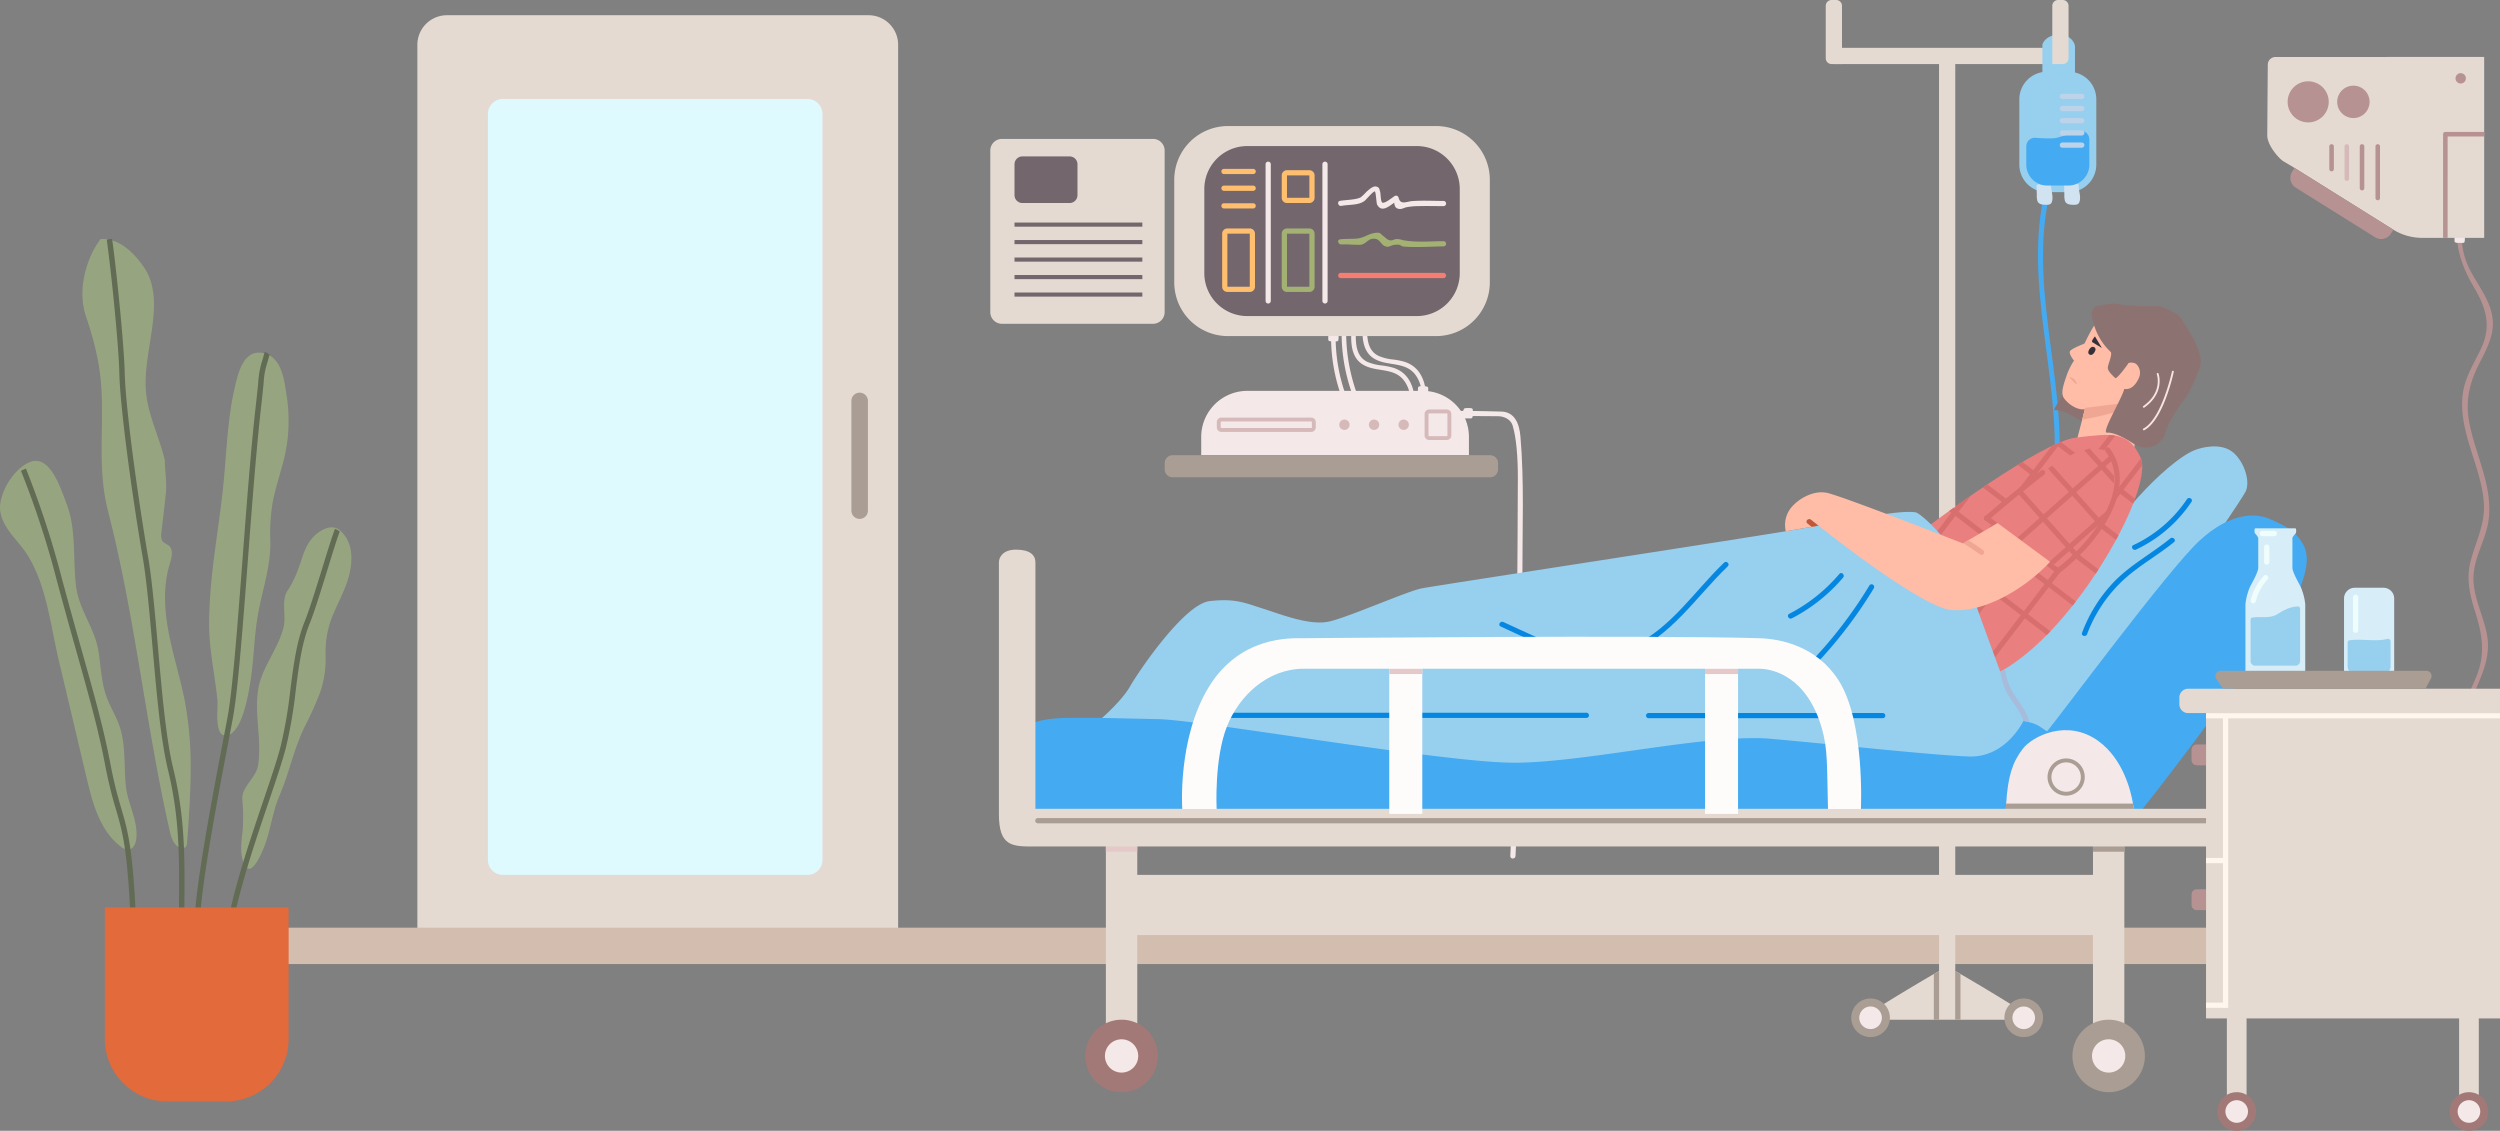
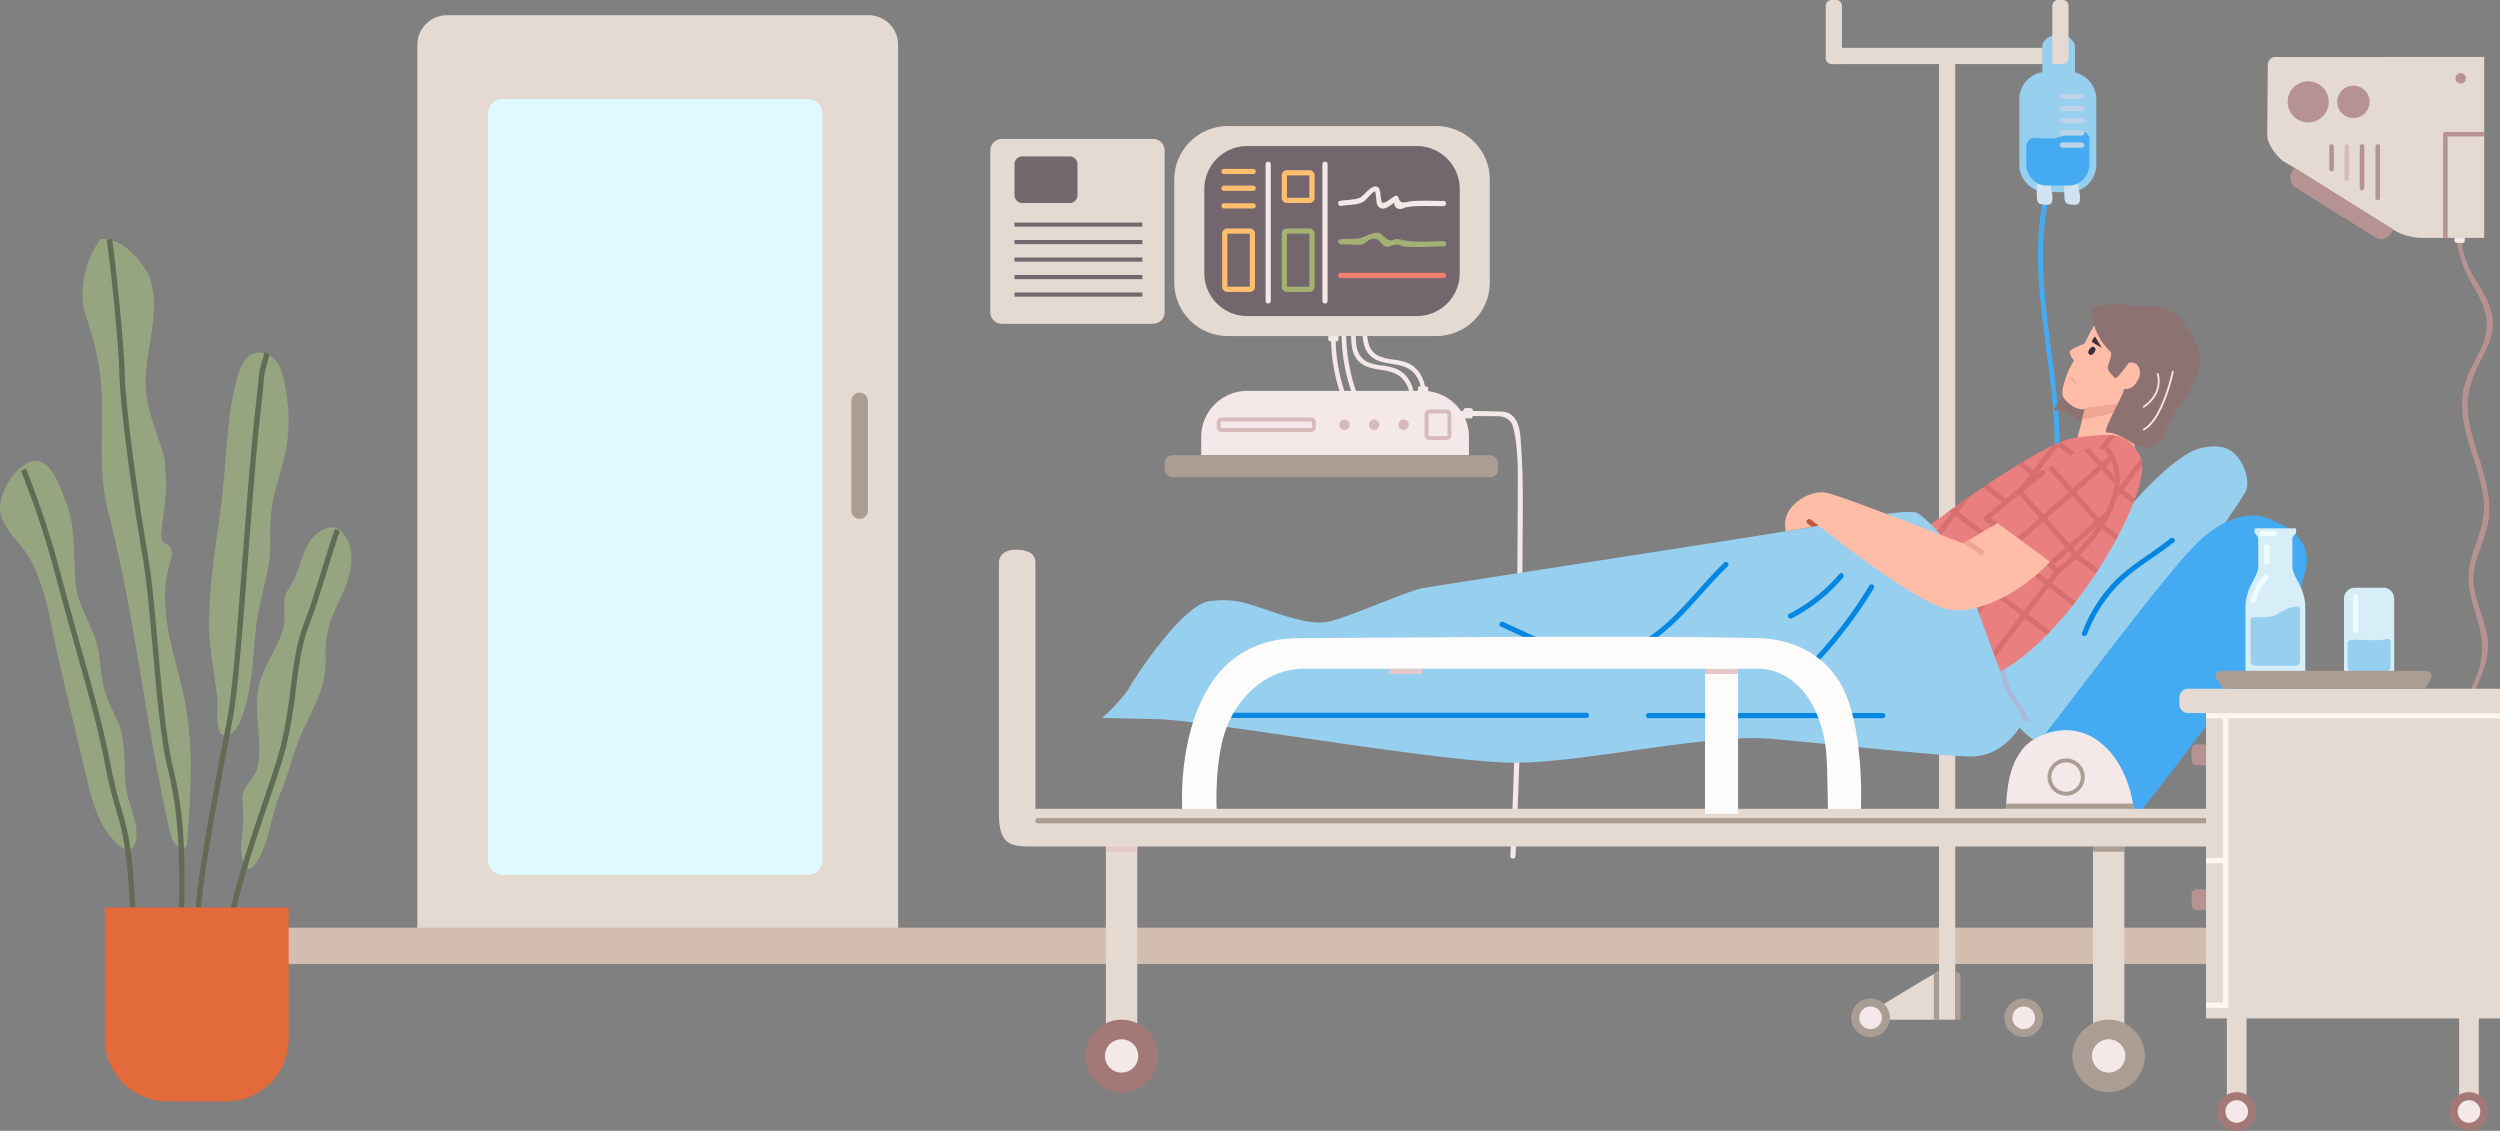
<svg xmlns="http://www.w3.org/2000/svg" width="832" height="376.333" viewBox="0 0 832 376.333">
  <rect x="0" y="0" width="832" height="376.333" fill="#808080" stroke="none" />
  <defs>
    <clipPath id="a">
      <rect width="832" height="376.333" fill="none" />
    </clipPath>
    <clipPath id="b">
      <path d="M558.777,109.613l-.373,1.432-.443,1.7-2.476,9.508,19.415,2.18,2.136-17.088Z" transform="translate(-555.486 -107.348)" fill="none" />
    </clipPath>
  </defs>
  <g clip-path="url(#a)">
    <path d="M271.712,313.213h-160V13.918a9.842,9.842,0,0,1,9.841-9.841H261.87a9.842,9.842,0,0,1,9.841,9.841Z" transform="translate(27.188 0.992)" fill="#e5dad1" />
    <path d="M236.974,284.71H135.556a4.949,4.949,0,0,1-4.95-4.95V31.448a4.95,4.95,0,0,1,4.95-4.95H236.974a4.951,4.951,0,0,1,4.95,4.95V279.76a4.95,4.95,0,0,1-4.95,4.95" transform="translate(31.786 6.449)" fill="#defaff" />
    <path d="M230.635,147.087h0a2.752,2.752,0,0,1-2.752-2.752v-36.4a2.752,2.752,0,1,1,5.5,0v36.4a2.752,2.752,0,0,1-2.752,2.752" transform="translate(55.461 25.599)" fill="#aa9d93" />
    <rect width="784.921" height="12.104" transform="translate(44.71 308.735)" fill="#d3bdae" />
    <path d="M412.328,118.425c-.362-4.2-1.933-8.13-6.351-8.221-6.49-.133-13.818-.487-20.263.112-1.1.1-1.114,1.84,0,1.737,6.139-.571,12.982-.3,19.175-.3,1.941,0,4.205,1,4.848,3.107,1.238,4.057,1.736,10.579,1.736,17.21,0,14.074-.18,28.436-.246,42.51q-.2,41.792-2.269,83.544c-.056,1.118,1.681,1.114,1.736,0q2.311-46.9,2.29-93.883c-.014-15.153.645-30.709-.655-45.812" transform="translate(93.67 26.766)" fill="#f5e8e8" />
    <path d="M378.959,99.407a21.6,21.6,0,0,0-4.043-.847,16.5,16.5,0,0,1-4.893-1.219c-3.674-1.783-3.893-5.894-3.8-9.951a.684.684,0,0,0-.325-.619.8.8,0,0,0-.8,0,.751.751,0,0,0-.4.659c-.058,2.61-.139,6.185,1.708,8.833,1.618,2.315,4.272,3.069,6.4,3.468.527.1,1.057.184,1.583.271,2.97.485,5.777.944,7.738,3.429,2.825,3.581,2.548,8.464,2.305,12.773a.674.674,0,0,0,.658.735h.046a.8.8,0,0,0,.813-.75c.371-6.551-.091-14.38-7-16.779" transform="translate(88.754 21.092)" fill="#f5e8e8" />
    <path d="M379.552,104.045a8.031,8.031,0,0,0,.045,2.054c.118.546,3.35,1.17,3.35.61v-2.714c0-.6-.875-.576-1.069-.579-.358-.006-.717-.012-1.074-.015-.684,0-1.22-.114-1.251.644" transform="translate(92.362 25.163)" fill="#f5e8e8" />
    <path d="M375.933,101a21.6,21.6,0,0,0-4.043-.847A16.531,16.531,0,0,1,367,98.933c-3.674-1.783-3.893-5.894-3.8-9.951a.691.691,0,0,0-.7-.726.782.782,0,0,0-.817.761c-.057,2.611-.137,6.186,1.71,8.832,1.618,2.316,4.272,3.07,6.4,3.469.527.1,1.056.184,1.583.271,2.97.485,5.775.944,7.738,3.429,2.825,3.582,2.548,8.464,2.305,12.772a.668.668,0,0,0,.3.619.738.738,0,0,0,.409.117.844.844,0,0,0,.38-.091.776.776,0,0,0,.43-.658c.372-6.551-.09-14.378-7-16.779" transform="translate(88.017 21.479)" fill="#f5e8e8" />
    <path d="M364.1,109.147a60.108,60.108,0,0,1-3.489-19.642.711.711,0,0,0-.347-.639.814.814,0,0,0-.8-.009.724.724,0,0,0-.373.639,60.52,60.52,0,0,0,3.559,20.1.753.753,0,0,0,.586.5.83.83,0,0,0,.145.012.8.8,0,0,0,.608-.27.688.688,0,0,0,.111-.693" transform="translate(87.394 21.601)" fill="#f5e8e8" />
    <path d="M360.816,108.772a57.316,57.316,0,0,1-3.02-18.8.708.708,0,0,0-.344-.639.814.814,0,0,0-.8-.011.726.726,0,0,0-.376.64,58.681,58.681,0,0,0,3.087,19.255.758.758,0,0,0,.734.515.839.839,0,0,0,.272-.045.7.7,0,0,0,.446-.915" transform="translate(86.707 21.714)" fill="#f5e8e8" />
    <path d="M358.915,91.417a7.978,7.978,0,0,0-.045-2.054c-.118-.546-3.35-1.17-3.35-.61v2.714c0,.6.875.577,1.069.579.358.006.717.012,1.074.015.684,0,1.22.114,1.251-.644" transform="translate(86.525 21.547)" fill="#f5e8e8" />
    <path d="M394.253,109.259a8.033,8.033,0,0,0-2.054.045c-.546.118-1.17,3.35-.61,3.35H394.3c.6,0,.576-.875.579-1.069.006-.358.012-.717.015-1.074,0-.683.114-1.22-.644-1.251" transform="translate(95.249 26.58)" fill="#f5e8e8" />
    <path d="M410.613,126.038h-89.1v-6.073A15.345,15.345,0,0,1,336.86,104.62h58.41a15.345,15.345,0,0,1,15.343,15.346Z" transform="translate(78.249 25.462)" fill="#f5e8e8" />
    <path d="M388.684,119.761h-5.861a1.52,1.52,0,0,1-1.519-1.519v-7.122a1.521,1.521,0,0,1,1.519-1.519h5.861a1.521,1.521,0,0,1,1.519,1.519v7.122a1.52,1.52,0,0,1-1.519,1.519m-5.861-8.859a.218.218,0,0,0-.218.218v7.122a.219.219,0,0,0,.218.218h5.861a.218.218,0,0,0,.216-.218v-7.122a.217.217,0,0,0-.216-.218Z" transform="translate(92.799 26.674)" fill="#d6baba" />
    <path d="M357.116,116.541H327.207a1.521,1.521,0,0,1-1.519-1.519v-1.736a1.521,1.521,0,0,1,1.519-1.519h29.908a1.522,1.522,0,0,1,1.521,1.519v1.736a1.522,1.522,0,0,1-1.521,1.519m-29.908-3.473a.218.218,0,0,0-.218.218v1.736a.219.219,0,0,0,.218.218h29.908a.218.218,0,0,0,.218-.218v-1.736a.217.217,0,0,0-.218-.218Z" transform="translate(79.264 27.201)" fill="#d6baba" />
    <path d="M377.768,114.024a1.726,1.726,0,1,1-1.726-1.726,1.725,1.725,0,0,1,1.726,1.726" transform="translate(91.099 27.33)" fill="#d6baba" />
    <path d="M369.839,114.024a1.726,1.726,0,1,1-1.726-1.726,1.725,1.725,0,0,1,1.726,1.726" transform="translate(89.169 27.33)" fill="#d6baba" />
    <path d="M361.91,114.024a1.726,1.726,0,1,1-1.726-1.726,1.725,1.725,0,0,1,1.726,1.726" transform="translate(87.239 27.33)" fill="#d6baba" />
    <path d="M420.063,129.178h-105.7a2.627,2.627,0,0,1-2.627-2.626v-2.08a2.627,2.627,0,0,1,2.627-2.626h105.7a2.626,2.626,0,0,1,2.626,2.626v2.08a2.626,2.626,0,0,1-2.626,2.626" transform="translate(75.869 29.654)" fill="#aa9d93" />
    <path d="M401.442,103.638H332.177A17.875,17.875,0,0,1,314.3,85.763V51.615A17.875,17.875,0,0,1,332.177,33.74h69.265a17.874,17.874,0,0,1,17.875,17.875V85.763a17.874,17.874,0,0,1-17.875,17.875" transform="translate(76.493 8.211)" fill="#e5dad1" />
    <path d="M393.057,95.677H336.645a14.3,14.3,0,0,1-14.3-14.3V53.394a14.3,14.3,0,0,1,14.3-14.3h56.412a14.3,14.3,0,0,1,14.3,14.3V81.377a14.3,14.3,0,0,1-14.3,14.3" transform="translate(78.45 9.514)" fill="#73676d" />
    <path d="M336.314,82.278H328.86a1.739,1.739,0,0,1-1.737-1.737V62.886a1.739,1.739,0,0,1,1.737-1.737h7.454a1.739,1.739,0,0,1,1.736,1.737V80.541a1.738,1.738,0,0,1-1.736,1.737M328.86,62.886V80.541h7.454V62.886Z" transform="translate(79.613 14.882)" fill="#ffbf6e" />
    <path d="M352.259,82.278h-7.453a1.739,1.739,0,0,1-1.737-1.737V62.886a1.739,1.739,0,0,1,1.737-1.737h7.453A1.739,1.739,0,0,1,354,62.886V80.541a1.739,1.739,0,0,1-1.737,1.737m-7.453-19.392V80.541h7.454V62.886Z" transform="translate(83.494 14.882)" fill="#a3b273" />
    <path d="M352.259,56.48h-7.453a1.739,1.739,0,0,1-1.737-1.737V47.29a1.739,1.739,0,0,1,1.737-1.737h7.453A1.739,1.739,0,0,1,354,47.29v7.453a1.739,1.739,0,0,1-1.737,1.737m-7.453-9.19v7.453h7.454V47.29Z" transform="translate(83.494 11.086)" fill="#ffbf6e" />
    <path d="M337.521,45.2h-9.768a.869.869,0,0,0,0,1.737h9.768a.869.869,0,0,0,0-1.737" transform="translate(79.562 11.001)" fill="#ffbf6e" />
    <path d="M337.521,49.685h-9.768a.869.869,0,0,0,0,1.737h9.768a.869.869,0,0,0,0-1.737" transform="translate(79.562 12.092)" fill="#ffbf6e" />
    <path d="M337.521,54.4h-9.768a.869.869,0,0,0,0,1.737h9.768a.869.869,0,0,0,0-1.737" transform="translate(79.562 13.239)" fill="#ffbf6e" />
    <path d="M338.743,44.107V89.645a.869.869,0,0,0,1.737,0V44.107a.869.869,0,0,0-1.737,0" transform="translate(82.441 10.53)" fill="#f5e8e8" />
    <path d="M353.951,44.107V89.645a.869.869,0,0,0,1.737,0V44.107a.869.869,0,0,0-1.737,0" transform="translate(86.142 10.53)" fill="#f5e8e8" />
    <path d="M393.149,73.04H359.1a.871.871,0,1,0,0,1.737h34.047a.871.871,0,1,0,0-1.737" transform="translate(87.168 17.776)" fill="#f77c71" />
    <path d="M393.248,54.728c-3.426,0-6.924-.2-10.34.04-2.122.15-3.991,1.455-4.634-1.165a.875.875,0,0,0-1.276-.52c-.888.558-3.152,2.469-4.052,2.224-.668-.182-.592-2.867-.777-3.522-.3-1.054-.246-1.57-1.319-1.849s-2.418,1.052-3.156,1.651a21.971,21.971,0,0,1-1.946,1.892c-1.506.9-5.221.9-6.96,1.222-1.1.205-.632,1.879.463,1.675,2.762-.517,5.647-.132,7.725-1.67.476-.352,2.855-3.266,3.411-3.131.349.085.5,3.912.747,4.368,1.419,2.651,3.688.831,5.686-.629.173,1.189.359,2.06,2.088,2.109a7.7,7.7,0,0,0,1.639-.515,20.439,20.439,0,0,1,4.356-.453c2.778-.072,5.568,0,8.347.009a.869.869,0,0,0,0-1.737" transform="translate(87.167 12.144)" fill="#f5e8e8" />
    <path d="M393.248,65.1c-4.339.04-9.584.5-13.729-.385a5.633,5.633,0,0,0-2.039-.312c-.552.041-1.171.441-1.7.441-1.136,0-1.59-.7-2.513-1.41-1.235-.945-.986-1.355-3.031-1.048-1.772.266-3.182,1.327-4.9,1.708-1.753.388-4.74.114-6.538.412-1.1.183-.648,1.721.461,1.675,1.884-.077,4.852.2,6.4.111,1.476-.083,2.38-1.788,3.872-1.967,2.88-.347,2.534,2.2,4.787,2.609.845.153,1.65-.5,2.441-.593,2.783-.339,1.723.413,3.294.555,4.129.372,9.047-.019,13.2-.057a.869.869,0,0,0,0-1.737" transform="translate(87.167 15.16)" fill="#a3b273" />
    <rect width="5.402" height="320.497" transform="translate(645.311 18.862)" fill="#e5dad1" />
    <rect width="75.397" height="5.402" transform="translate(610.314 15.919)" fill="#e5dad1" />
    <path d="M546.661,27.873V12.727c0-.869,1.639-3.474,5.619-3.474s5.235,3.061,5.235,3.908V27.849Z" transform="translate(133.043 2.252)" fill="#97cfef" />
    <path d="M551.254,0h1.532a1.936,1.936,0,0,1,1.936,1.935V19.387a1.936,1.936,0,0,1-1.936,1.935h-3.467V1.935A1.935,1.935,0,0,1,551.254,0" transform="translate(133.69)" fill="#e5dad1" />
    <path d="M490.616,0h1.532a1.935,1.935,0,0,1,1.935,1.935V21.321h-3.467a1.935,1.935,0,0,1-1.936-1.935V1.935A1.935,1.935,0,0,1,490.616,0" transform="translate(118.932)" fill="#e5dad1" />
    <path d="M523.464,259.937V276.1H500.932a3.192,3.192,0,0,1,0-2.413c.486-.756,15.594-9.8,20.8-12.791,1.042-.6,1.685-.955,1.737-.955" transform="translate(121.851 63.262)" fill="#e5dad1" />
-     <path d="M545.87,276.1H523.346V259.937c.043,0,.7.356,1.737.955,5.2,3,20.309,12.035,20.787,12.791a3.192,3.192,0,0,1,0,2.413" transform="translate(127.369 63.262)" fill="#e5dad1" />
    <path d="M508.36,273.677a6.428,6.428,0,1,1-6.428-6.428,6.429,6.429,0,0,1,6.428,6.428" transform="translate(120.593 65.041)" fill="#aa9d93" />
    <path d="M505.168,273.155a3.758,3.758,0,1,1-3.759-3.759,3.758,3.758,0,0,1,3.759,3.759" transform="translate(121.116 65.564)" fill="#f5e8e8" />
    <path d="M549.355,273.677a6.428,6.428,0,1,1-6.428-6.428,6.429,6.429,0,0,1,6.428,6.428" transform="translate(130.57 65.041)" fill="#aa9d93" />
    <path d="M546.163,273.155A3.758,3.758,0,1,1,542.4,269.4a3.758,3.758,0,0,1,3.759,3.759" transform="translate(131.093 65.564)" fill="#f5e8e8" />
    <path d="M519.343,259.937V276.1h-1.737v-15.2c1.042-.6,1.685-.955,1.737-.955" transform="translate(125.972 63.262)" fill="#aa9d93" />
    <path d="M525.083,260.893v15.2h-1.737V259.938c.043,0,.7.356,1.737.955" transform="translate(127.369 63.262)" fill="#aa9d93" />
    <path d="M548.815,54.1c.213-1.092-1.461-1.559-1.675-.461-6.331,32.484,7.872,64.729,2.813,97.255-.17,1.094,1.5,1.564,1.674.463,5.062-32.538-9.135-64.81-2.811-97.257" transform="translate(132.756 12.903)" fill="#44aaf1" />
    <path d="M556.932,59.278h-7.264a9.176,9.176,0,0,1-9.176-9.175V28.38a9.176,9.176,0,0,1,9.176-9.176h7.264a9.176,9.176,0,0,1,9.175,9.176V50.1a9.175,9.175,0,0,1-9.175,9.175" transform="translate(131.542 4.674)" fill="#97cfef" />
    <path d="M549.934,49.687a.549.549,0,0,0-.684-.521c-.984.136-2.075.607-3.047.191a.567.567,0,0,0-.608.1.485.485,0,0,0-.5.517q.045,1.421.089,2.842a6.827,6.827,0,0,0,.184,2.062c.44,1.222,1.7,1.286,2.827,1.317,1.369.037,1.973-.216,2.168-1.666.221-1.633-.454-3.213-.434-4.84" transform="translate(132.663 11.964)" fill="#d1e2f1" />
    <path d="M557.313,49.687a.55.55,0,0,0-.684-.521c-.983.136-2.075.607-3.048.191a.567.567,0,0,0-.608.1.485.485,0,0,0-.5.517q.045,1.421.09,2.842a6.823,6.823,0,0,0,.184,2.062c.44,1.222,1.7,1.286,2.827,1.317,1.369.037,1.973-.216,2.169-1.666.221-1.633-.454-3.213-.434-4.84" transform="translate(134.458 11.964)" fill="#d1e2f1" />
    <path d="M556.393,53.222H549.3a6.946,6.946,0,0,1-6.947-6.947V40.189a2.869,2.869,0,0,1,2.869-2.868s5.587.494,7.358,0c2.943-.821,7.889-2.315,7.889-2.315a2.868,2.868,0,0,1,2.869,2.867v8.4a6.947,6.947,0,0,1-6.947,6.947" transform="translate(131.995 8.519)" fill="#44aaf1" />
    <path d="M558.671,25.1h-6.513a.869.869,0,0,0,0,1.737h6.513a.869.869,0,0,0,0-1.737" transform="translate(134.177 6.109)" fill="#bdd3e9" />
    <path d="M558.671,28.361h-6.513a.869.869,0,0,0,0,1.737h6.513a.869.869,0,0,0,0-1.737" transform="translate(134.177 6.902)" fill="#bdd3e9" />
    <path d="M558.671,31.619h-6.513a.869.869,0,0,0,0,1.737h6.513a.869.869,0,0,0,0-1.737" transform="translate(134.177 7.695)" fill="#bdd3e9" />
    <path d="M558.671,34.878h-6.513a.869.869,0,0,0,0,1.737h6.513a.869.869,0,0,0,0-1.737" transform="translate(134.177 8.488)" fill="#bdd3e9" />
    <path d="M558.671,38.137h-6.513a.869.869,0,0,0,0,1.737h6.513a.869.869,0,0,0,0-1.737" transform="translate(134.177 9.282)" fill="#bdd3e9" />
    <path d="M566.337,105.173c-4.414-.255-8.835-.178-13.256-.214-1.437,2.97-3.979,6.091-3.018,6.013,2.345-.193,6.037,1.828,8.981,3.764,3.775,2.482,10.577.2,11.972-4.1.071-.221.132-.44.179-.654a16.591,16.591,0,0,1,1.8-4.17c-2.213-.269-4.429-.507-6.658-.637" transform="translate(133.82 25.544)" fill="#8c7372" />
    <path d="M557.413,113.236s11.251-1.824,11.848-4.951-11.024,1.787-11.024,1.787l-.992,4.108" transform="translate(135.619 26.1)" fill="#ffbca7" />
    <path d="M588.147,103.868l-9.916,13.824c-3.959,5.522-3.969,1.242-9.483-2.717L559,116.139c-2.385.106-5.078-1.831-6.415-3.651-1.221-1.665-.255-4.354.819-7.544l.009-.026a18.408,18.408,0,0,1,.946-2.293,23.491,23.491,0,0,1,1.223-2.257l3.04-4.394s3.143-7.468,5.764-9.994a11.591,11.591,0,0,1,14.927-1.276l6.443,4.628a10.442,10.442,0,0,1,2.387,14.535" transform="translate(134.347 20.092)" fill="#ffbca7" />
    <path d="M561.056,93.048a.986.986,0,0,0-1.287.057,2.323,2.323,0,0,0-.76,1.236.856.856,0,0,0,.338,1.047.911.911,0,0,0,1.062-.082,2.476,2.476,0,0,0,.834-1.191.836.836,0,0,0-.188-1.067" transform="translate(136.036 22.594)" fill="#36303a" />
    <path d="M577.038,107.347,574.9,124.435l-19.415-2.18,2.476-9.507.443-1.7.373-1.432Z" transform="translate(135.191 26.126)" fill="#ffbca7" />
  </g>
  <g transform="translate(690.677 133.474)">
    <g clip-path="url(#b)">
      <path d="M554.374,114.2s20.591-3.222,19.1-5.977-19.1,1.056-19.1,1.056" transform="translate(-555.757 -107.377)" fill="#efa692" />
    </g>
  </g>
  <g clip-path="url(#a)">
    <path d="M569.514,81.508c4.264.863,12.777.535,12.777.535s5.974,1.87,7.462,4.37c1.4,2.359,6.029,8.538,6.465,14.271.129,1.692-3.853,10.262-4.879,11.613-2.224,2.934-6.084,8.364-6.79,11.578-.047.214-.107.433-.179.654a6.968,6.968,0,0,1-10.452,3.448c-2.944-1.936-6.636-3.956-8.981-3.764-2.187.179,5.9-12.855,5.779-14.948a19.247,19.247,0,0,1,1.319-8.2s-9.184-2.98-11.878-14.336c-.276-1.163-.77-4.246,1.667-4.752l4.075-.608a10.454,10.454,0,0,1,3.614.137" transform="translate(136.27 19.78)" fill="#8c7372" />
    <path d="M570.183,97.228a3.066,3.066,0,0,1,2.554.237,4.013,4.013,0,0,1,.936,4.745c-.816,1.86-2.5,4.16-5.049,3.554s-.051-7.362,1.559-8.536" transform="translate(138.122 23.619)" fill="#ffbca7" />
    <path d="M565.195,94.336c.515,1.173-.89,4.073-1.035,5.279s2.026,3.113,2.508,3.547,4.38-4.735,4.337-4.985-.382-4.592-2.214-4.786-4.346-.766-3.6.944" transform="translate(137.3 22.669)" fill="#8c7372" />
    <path d="M559.578,91.748s-5.059,1.834-5.549,2.847c-.382.783,1.263,3.118,1.528,3.223s5.074-5.925,4.021-6.07" transform="translate(134.822 22.329)" fill="#ffbca7" />
    <path d="M600.764,120.8c-4.753,1.955-12.35,8.588-18.718,15.679S531.88,194.7,531.88,196.245s9.84,20.067,18.909,22.575,65.385-80.654,67.122-84.321-.843-10.709-4.7-13.41-9.672-1.43-12.446-.29" transform="translate(129.446 29.078)" fill="#97cfef" />
    <path d="M623.7,139.445c-4.924-2.514-13.713-2.7-24.133,6.952s-46.252,58.176-51.269,64.158-6.263,19.909-.86,25.891,25.907,6.236,30.219,2.569,52.2-68.3,54.134-73.514,5.379-12.567,2.292-17.969-7.315-6.519-10.382-8.086" transform="translate(132.377 33.582)" fill="#44aaf1" />
-     <path d="M268.109,208.381c0,4.993,3.416,14.566,13.651,14.566H609.446c5.935,0,10.664-8,11.905-10.907,3.473-8.132-2.7-13.913-8.056-17.19s-22.142-2.7-30.535-2.7H290.175c-9.476,0-14.975,2.592-17.724,4.609s-4.342,6.819-4.342,11.621" transform="translate(65.251 46.755)" fill="#44aaf1" />
    <path d="M586.659,144.154c-6.08,4.966-13.12,8.689-18.638,14.344a49.469,49.469,0,0,0-10.729,17.068c-.4,1.044,1.278,1.5,1.675.461a47.225,47.225,0,0,1,12.324-18.271c5.12-4.643,11.25-8.006,16.6-12.373.865-.707-.369-1.93-1.228-1.228" transform="translate(135.616 35.032)" fill="#0587e1" />
-     <path d="M588.943,133.686A43.775,43.775,0,0,1,571.1,148.97c-1.011.475-.131,1.973.877,1.5a45.415,45.415,0,0,0,18.468-15.906c.625-.93-.878-1.8-1.5-.877" transform="translate(138.882 32.44)" fill="#0587e1" />
    <path d="M519.631,146.154s36.406-27.476,48.294-28.867,17.431-2.248,21.481,6.7-15.49,45.847-36.427,63.882-30.451,8.577-30.451,8.577-36.513-21.893-2.9-50.3" transform="translate(123.003 28.333)" fill="#ea7f7f" />
    <path d="M588.978,126.517a7.21,7.21,0,0,0-.434-2.292c-2.319,3.03-4.732,6.182-7.189,9.395q-4.519-3.439-9.022-6.895c2.579-3.378,5.158-6.755,7.71-10.081a14.564,14.564,0,0,0-2.023-.208c-2.344,3.048-4.706,6.139-7.067,9.238q-4.482-3.426-8.952-6.851a2,2,0,0,0,.122-.165c-1.033.409-2.136.9-3.291,1.451q-3.061,4.01-6.13,8.014c-1.181-.911-2.371-1.814-3.561-2.727-.528.322-1.067.643-1.6.965,1.371,1.042,2.734,2.093,4.107,3.143q-3.439,4.48-6.868,8.977-3.672-2.813-7.346-5.618c-.512.338-1.016.678-1.519,1.016q3.907,2.982,7.815,5.974-3.439,4.506-6.886,9l-8.978-6.867,4.177-5.453c-1.676,1.155-3.264,2.275-4.715,3.3-.277.364-.564.737-.842,1.1l-.338-.261c-.512.374-1,.721-1.468,1.059l.756.573q-3.426,4.493-6.868,8.978c-1.007-.773-2.023-1.546-3.03-2.319-.425.409-.843.826-1.242,1.233,1.068.824,2.145,1.641,3.222,2.466q-4,5.237-8.006,10.463c-.676.885.765,1.859,1.442.972q3.973-5.2,7.944-10.385,4.482,3.439,8.978,6.868-3.777,4.924-7.536,9.855c-.686.887.755,1.859,1.432.972q3.738-4.9,7.476-9.777,4.493,3.439,8.977,6.868c-2.37,3.1-4.731,6.191-7.067,9.238-.678.9.763,1.859,1.441.972,2.31-3.021,4.654-6.086,7-9.16q4.48,3.424,8.952,6.842c-3.647,4.758-7.2,9.395-10.55,13.779-.686.9.755,1.859,1.432.972,3.344-4.358,6.868-8.968,10.489-13.692,2.422,1.849,4.854,3.7,7.267,5.557.408-.408.817-.833,1.216-1.258l-7.424-5.68q3.387-4.428,6.877-8.968c2.648,2.032,5.314,4.063,7.963,6.1.356-.451.711-.911,1.068-1.373-2.666-2.032-5.314-4.063-7.98-6.1q3.437-4.48,6.9-9,3.829,2.932,7.667,5.861c.321-.486.634-.964.946-1.45q-3.777-2.891-7.562-5.783,3.463-4.506,6.876-8.97,3.256,2.488,6.5,4.967c.277-.521.556-1.033.824-1.554q-3.126-2.4-6.269-4.793,3.491-4.545,6.877-8.97,2.135,1.641,4.272,3.265c.226-.573.434-1.129.634-1.685q-1.928-1.485-3.856-2.952c2.127-2.779,4.22-5.514,6.252-8.163M560.95,120.2q4.467,3.426,8.952,6.851-3.426,4.482-6.86,8.978l-8.961-6.851,6.868-8.978m-7.928,10.36,8.961,6.85q-3.426,4.482-6.86,8.978l-8.961-6.851q3.426-4.493,6.86-8.977m-7.919,10.35,8.97,6.86q-3.452,4.506-6.877,9-4.493-3.424-8.97-6.86,3.439-4.493,6.877-9m-16.176,18.3q-4.493-3.426-8.978-6.86,3.439-4.493,6.868-8.978,4.482,3.426,8.978,6.86-3.439,4.493-6.868,8.978m10.35,7.919q-4.48-3.426-8.977-6.86,3.437-4.495,6.867-8.978,4.495,3.426,8.97,6.86-3.437,4.506-6.86,8.978m10.325,7.9q-4.469-3.424-8.944-6.841c2.274-2.988,4.558-5.974,6.86-8.987q4.48,3.424,8.96,6.86-3.476,4.532-6.876,8.968m7.935-10.35q-4.48-3.424-8.969-6.851,3.437-4.506,6.885-9.012,4.482,3.437,8.978,6.877-3.45,4.506-6.894,8.986m7.954-10.367q-4.493-3.437-8.987-6.868,3.426-4.493,6.86-8.987,4.508,3.452,9,6.886-3.413,4.456-6.877,8.97m7.928-10.341q-4.493-3.439-9-6.886,3.452-4.506,6.86-8.987,4.519,3.452,9.022,6.9-3.374,4.415-6.877,8.97" transform="translate(123.959 28.338)" fill="#d86f6f" />
    <path d="M532.564,143.067,554.9,159.94s3.059-.78,4.458-2.579,9.23-8.6,11.754-14.893,4.016-9.385,3.9-12.472-2.038-8.789-4.078-9.358-4.482-.869-8.679.385-14.327,8.875-14.327,8.875Z" transform="translate(129.612 29.241)" fill="#ea7f7f" />
    <path d="M572.062,131.689c.052-.859.087-1.7.07-2.527-.946-1.059-1.885-2.127-2.831-3.187.7-.625,1.4-1.251,2.1-1.866a9.192,9.192,0,0,0-.729-1.685q-1.265,1.132-2.528,2.249c-1.572-1.763-2.587-2.885-4.15-4.656a14.092,14.092,0,0,0-1.718.686c1.711,1.919,2.865,3.205,4.576,5.124q-4.234,3.753-8.449,7.511c-2.127-2.4-4.7-5.233-6.839-7.629-.469.329-.937.678-1.408,1.025,2.171,2.448,4.782,5.31,6.953,7.751l-8.449,7.51q-3.491-3.92-6.964-7.841c-.451.374-.9.747-1.337,1.112q3.489,3.933,7,7.884-3.7,3.3-7.407,6.591l1.416,1.049q3.581-3.176,7.146-6.346,3.764,4.232,7.52,8.456l-5.349,4.75,1.432,1.051c1.685-1.5,3.378-3,5.07-4.5.461.521.93,1.042,1.39,1.563.356-.329.772-.739,1.232-1.225-.443-.495-.885-1-1.328-1.493q4.234-3.764,8.449-7.5c.009.009.009.009.009.016a41.731,41.731,0,0,0,2.813-4.835c-.885.781-1.779,1.572-2.673,2.37q-3.766-4.232-7.529-8.466,4.234-3.751,8.449-7.51c1.354,1.519,2.709,3.048,4.063,4.567m-6.278,12.564q-4.208,3.725-8.457,7.5-3.751-4.234-7.519-8.466,4.232-3.751,8.447-7.5l7.529,8.466" transform="translate(131.41 29.209)" fill="#d86f6f" />
    <path d="M550.047,125.944q-9.51,7.4-18.664,15.224c-.842.721.148,2.149,1,1.42q9.156-7.83,18.664-15.223c.879-.684-.114-2.109-1-1.421" transform="translate(129.247 30.607)" fill="#d86f6f" />
    <path d="M535.664,140.561c-1.109-.873-2.262-1.68-3.449-2.441a.875.875,0,0,0-1.158.41.889.889,0,0,0,.41,1.158c1.062.68,2.085,1.42,3.076,2.2.878.69,2-.634,1.12-1.327" transform="translate(129.224 33.591)" fill="#d86f6f" />
    <path d="M568.2,120.065c-.665-.9-2.089.1-1.42,1,9.7,13.053-5.948,31.344-16.184,38.981-.894.666.1,2.09,1,1.42,11.008-8.212,27-27.41,16.6-41.4" transform="translate(133.915 29.135)" fill="#d86f6f" />
    <path d="M551.993,152.587a21.775,21.775,0,0,1-3.067-2.292c-.837-.744-1.956.584-1.119,1.327a24.209,24.209,0,0,0,3.439,2.533.875.875,0,0,0,1.158-.41.887.887,0,0,0-.41-1.158" transform="translate(133.25 36.525)" fill="#d86f6f" />
    <path d="M565.8,137.177c1.448.245,11.192,8.682,15.436,18.717,2.243,5.3,8.181,22.325,12.681,34.289a94.94,94.94,0,0,0,7.7,16.4s-5.807,12.237-18.061,11.831-45.151-4.052-65.991-5.885-61.359,7.912-85.285,7.959-105.8-14.566-119.185-14.508l-18.126-.389s6.585-5.7,9.334-10.524,17.993-27.4,26.483-28.365,11.578.552,17.753,2.5,15.629,5.8,22.189,4.259,25.759-10.034,30.632-11S511.167,145.488,528.9,142.387c17.105-2.99,31.5-6.121,36.9-5.21" transform="translate(71.788 33.346)" fill="#97cfef" />
    <path d="M545.027,196.78c-.6-.157-1.242-.3-1.927-.425-1.277-4.072-4.281-6.591-6.053-10.489a24.976,24.976,0,0,1-1.641-5.913c.512-.286,1.033-.582,1.563-.9a21.305,21.305,0,0,0,2.284,7.311c2.223,3.734,4.776,6.121,5.774,10.419" transform="translate(130.304 43.576)" fill="#a6bcda" />
    <path d="M505.3,156.8a146.589,146.589,0,0,1-25,30.9c-.816.767.414,1.993,1.227,1.228A148.242,148.242,0,0,0,506.8,157.68a.869.869,0,0,0-1.5-.877" transform="translate(116.825 38.061)" fill="#0587e1" />
    <path d="M495.683,153.666a55.1,55.1,0,0,1-16.692,13.284c-.992.515-.114,2.014.877,1.5a56.287,56.287,0,0,0,17.044-13.555c.72-.847-.5-2.081-1.229-1.228" transform="translate(116.468 37.328)" fill="#0587e1" />
    <path d="M476.124,150.636c-9.733,9.308-17.435,21.51-29.9,27.516-14.8,7.134-30.036-1.64-43.6-7.762-1.01-.456-1.894,1.039-.877,1.5,13.039,5.885,28.006,14.571,42.521,9,14.176-5.445,22.529-18.93,33.081-29.02.809-.775-.42-2-1.228-1.228" transform="translate(97.666 36.601)" fill="#0587e1" />
    <path d="M448.434,190.762H327.645a.869.869,0,0,0,0,1.737H448.434a.869.869,0,0,0,0-1.737" transform="translate(79.536 46.427)" fill="#0587e1" />
    <path d="M519.369,190.84H441.415a.869.869,0,0,0,0,1.737h77.953a.869.869,0,0,0,0-1.737" transform="translate(107.225 46.446)" fill="#0587e1" />
    <path d="M565.991,154.895c-8.787,9.456-22.654,17.166-33.065,16.011s-44.013-28.037-44.013-28.037H488.9l-2.275.39-8.587,1.468A9.141,9.141,0,0,1,480.621,136c1.84-1.919,6.269-4.879,10.836-4.107s45.551,16.889,45.551,16.889l.086-.052,1.693-1L548.5,142Z" transform="translate(116.278 32.069)" fill="#ffbca7" />
    <path d="M531.161,149.357c-1.849-1.337-3.734-2.587-5.678-3.751l1.693-1c1.657,1.016,3.273,2.1,4.862,3.248.9.652.035,2.154-.877,1.5" transform="translate(127.889 35.194)" fill="#efa692" />
    <path d="M487.5,141.126l-2.275.39c-.477-.382-.946-.763-1.424-1.145-.868-.7.373-1.928,1.233-1.233.824.669,1.641,1.328,2.466,1.988" transform="translate(117.673 33.812)" fill="#bd5937" />
    <rect width="10.446" height="72.025" transform="translate(368.034 273.125)" fill="#e5dad1" />
    <rect width="10.437" height="72.025" transform="translate(696.543 273.125)" fill="#e5dad1" />
    <path d="M267.365,151.362c0-1.737,1.35-4.245,5.692-4.245,4.679,0,6.464,1.833,6.464,4.245v82.005H718.4c3.28,0,4.438,2.99,4.438,6.464s-1.35,6.078-3.858,6.078H279.324c-7.448,0-11.959.123-11.959-10.8Z" transform="translate(65.07 35.804)" fill="#e5dad1" />
    <path d="M690.651,218.966H277.932a.869.869,0,0,0,0,1.737H690.651a.869.869,0,0,0,0-1.737" transform="translate(67.437 53.291)" fill="#aa9d93" />
    <rect width="10.446" height="1.737" transform="translate(368.034 281.712)" fill="#e5c9c9" />
    <rect width="10.437" height="1.737" transform="translate(696.543 281.712)" fill="#aa9d93" />
    <path d="M327.9,227.755s-.864-16.812,3.493-27.626c4.043-10.035,13.381-19.052,25.563-19.052H508.417c4.777,0,16.006,2.706,20.92,19.914,1.945,6.814,1.651,11.859,2.023,26.765h10.954s1.43-29.055-7.461-42.868c-7.328-11.386-19.221-13.764-26.435-13.972-37.891-1.093-147.5,0-151.626,0s-21.037-.873-31.516,16.273-8.812,40.566-8.812,40.566Z" transform="translate(76.995 41.478)" fill="#fdfcfb" />
-     <rect width="10.993" height="53.944" transform="translate(462.347 216.917)" fill="#fdfcfb" />
    <rect width="10.993" height="53.944" transform="translate(567.429 216.917)" fill="#fdfcfb" />
    <rect width="10.993" height="1.737" transform="translate(567.429 222.585)" fill="#e5c9c9" />
    <path d="M579.434,221.6v.009H536.886V221.6c.026-.6.061-1.172.1-1.737.589-9.221,2.152-13.857,5.549-18.251,3.177-4.124,14.769-10.132,25.178-2.535,8.234,6.018,10.776,16.619,11.479,20.787.174,1.007.236,1.641.245,1.737" transform="translate(130.664 47.564)" fill="#f5e8e8" />
    <path d="M314.617,284.993a12.059,12.059,0,1,1-12.059-12.059,12.059,12.059,0,0,1,12.059,12.059" transform="translate(70.7 66.425)" fill="#a37977" />
    <path d="M306.823,283.718a5.541,5.541,0,1,1-5.542-5.542,5.542,5.542,0,0,1,5.542,5.542" transform="translate(71.976 67.701)" fill="#f5e8e8" />
    <path d="M578.821,284.993a12.059,12.059,0,1,1-12.059-12.059,12.059,12.059,0,0,1,12.059,12.059" transform="translate(135 66.425)" fill="#aa9d93" />
    <path d="M571.027,283.718a5.541,5.541,0,1,1-5.542-5.542,5.542,5.542,0,0,1,5.542,5.542" transform="translate(136.276 67.701)" fill="#f5e8e8" />
    <path d="M554.234,215.392a6.193,6.193,0,1,1,6.192-6.192,6.2,6.2,0,0,1-6.192,6.192m0-11.082a4.89,4.89,0,1,0,4.89,4.89,4.9,4.9,0,0,0-4.89-4.89" transform="translate(133.379 49.407)" fill="#aa9d93" />
    <rect width="10.993" height="1.737" transform="translate(462.347 222.585)" fill="#e5c9c9" />
    <path d="M579.434,216.82H536.886c.026-.6.061-1.172.1-1.737h42.206c.174,1.007.236,1.641.245,1.737" transform="translate(130.664 52.346)" fill="#aa9d93" />
-     <rect width="332.06" height="20.033" transform="translate(371.489 291.158)" fill="#e5dad1" />
    <path d="M665.539,107.445c2.233-4.26,4.44-8.717,3.986-13.666-.558-6.08-4.673-11.024-7.41-16.242a24.182,24.182,0,0,1,1-24.606c.6-.947-.9-1.819-1.5-.877-6.618,10.465-4.285,20.961,1.671,30.982,4.093,6.888,5.909,12.931,2.3,20.524-2.389,5.024-5.411,9.609-6.059,15.264-1.419,12.4,6.109,23.622,7.035,35.766.545,7.138-2.578,12.774-4.353,19.44-1.543,5.8-.37,11.152,1.4,16.746,2.408,7.619,3.606,14.044.521,21.689-2.5,6.19-5.937,11.89-6,18.754a.869.869,0,0,0,1.737,0c.107-11.538,9.869-20.347,7.8-32.288-1.112-6.412-4.553-12.44-4.552-19.045,0-6.8,4.132-12.67,5.036-19.3,1.558-11.428-4.54-22-6.494-32.977-1.338-7.509.422-13.542,3.892-20.163" transform="translate(160.046 12.57)" fill="#b79292" />
    <path d="M660.371,65.059a8.034,8.034,0,0,0-.045-2.054c-.118-.546-3.35-1.17-3.35-.61v2.714c0,.6.875.576,1.069.579.358.006.717.012,1.074.015.683,0,1.22.114,1.251-.644" transform="translate(159.891 15.132)" fill="#f5e8e8" />
    <path d="M679.043,15.247v60.2H658.022a18.433,18.433,0,0,1-9.195-2.7c-8.223-5.14-26.319-16.455-32.908-20.579-1.172-.729-3.629-2.154-3.838-2.292-1.667-1.164-5.227-5.393-5.227-8.484,0-1.389.122-17.236.174-23.557a2.6,2.6,0,0,1,2.6-2.587Z" transform="translate(147.692 3.711)" fill="#e5dad1" />
    <path d="M614.831,51.518l26.406,16.5a3.835,3.835,0,0,0,5.286-1.219l.806-1.288L614.416,44.944l-.8,1.288a3.835,3.835,0,0,0,1.22,5.286" transform="translate(149.195 10.938)" fill="#b79292" />
    <path d="M667.592,35.31v1.519H655.427V70.563h-1.52l.009-34.429c0-.025-.009-.042-.009-.068l.009-.1a.578.578,0,0,1,.026-.157l.122-.209c0-.007.009-.007.009-.007V35.58c.009-.009.017-.017.017-.026l.009-.009a.466.466,0,0,1,.139-.113h.009a.39.39,0,0,1,.138-.07.009.009,0,0,1,.009-.009.5.5,0,0,1,.122-.035l.148-.009Z" transform="translate(159.144 8.594)" fill="#b79292" />
    <path d="M636.576,38.6a.736.736,0,0,0-.761.745V56.521a.76.76,0,0,0,1.519,0V39.34a.734.734,0,0,0-.758-.745" transform="translate(154.741 9.393)" fill="#b79292" />
    <path d="M632.366,38.6a.736.736,0,0,0-.76.745v13.9a.76.76,0,0,0,1.519,0V39.34a.735.735,0,0,0-.76-.745" transform="translate(153.717 9.393)" fill="#b79292" />
    <path d="M628.293,38.6a.735.735,0,0,0-.76.745V50.081a.76.76,0,0,0,1.519,0V39.34a.736.736,0,0,0-.76-.745" transform="translate(152.725 9.393)" fill="#d6baba" />
    <path d="M624.219,38.6a.736.736,0,0,0-.76.745v7.567a.76.76,0,0,0,1.519,0V39.34a.736.736,0,0,0-.76-.745" transform="translate(151.734 9.393)" fill="#b79292" />
    <path d="M636.354,28.319a5.391,5.391,0,1,1-5.391-5.391,5.392,5.392,0,0,1,5.391,5.391" transform="translate(152.248 5.58)" fill="#b79292" />
    <path d="M660.69,21.309a1.726,1.726,0,1,1-1.726-1.726,1.726,1.726,0,0,1,1.726,1.726" transform="translate(159.955 4.766)" fill="#b79292" />
    <path d="M625.981,28.6a6.838,6.838,0,1,1-6.837-6.836,6.838,6.838,0,0,1,6.837,6.836" transform="translate(149.019 5.297)" fill="#b79292" />
    <rect width="97.831" height="101.607" transform="translate(734.169 237.322)" fill="#e5dad1" />
    <rect width="6.55" height="72.025" transform="translate(741.101 298.354)" fill="#e5dad1" />
    <path d="M606.36,298.759a6.428,6.428,0,1,1-6.428-6.428,6.428,6.428,0,0,1,6.428,6.428" transform="translate(144.444 71.146)" fill="#a37977" />
    <path d="M603.168,298.237a3.758,3.758,0,1,1-3.759-3.759,3.758,3.758,0,0,1,3.759,3.759" transform="translate(144.966 71.668)" fill="#f5e8e8" />
    <rect width="6.55" height="72.025" transform="translate(818.394 298.354)" fill="#e5dad1" />
    <path d="M668.523,298.759a6.428,6.428,0,1,1-6.428-6.428,6.429,6.429,0,0,1,6.428,6.428" transform="translate(159.573 71.146)" fill="#a37977" />
    <path d="M665.331,298.237a3.758,3.758,0,1,1-3.759-3.759,3.758,3.758,0,0,1,3.759,3.759" transform="translate(160.095 71.668)" fill="#f5e8e8" />
    <path d="M596.741,191.539v97.249H595V191.643l1.737-.1" transform="translate(144.809 46.616)" fill="#fff6ee" />
    <rect width="97.831" height="1.737" transform="translate(734.169 237.329)" fill="#fff6ee" />
    <path d="M590.466,229.64v1.737h6.26a10.948,10.948,0,0,1-.128-1.737Z" transform="translate(143.704 55.888)" fill="#fff6ee" />
    <path d="M590.466,268.356v1.737h6.5c.048-.586.106-1.166.18-1.737Z" transform="translate(143.704 65.311)" fill="#fff6ee" />
    <path d="M591.411,238.02h-3.087a1.737,1.737,0,0,0-1.737,1.737v3.473a1.738,1.738,0,0,0,1.737,1.737h3.087Z" transform="translate(142.76 57.928)" fill="#b79292" />
    <path d="M591.411,199.255h-3.087a1.737,1.737,0,0,0-1.737,1.737v3.473a1.738,1.738,0,0,0,1.737,1.737h3.087Z" transform="translate(142.76 48.493)" fill="#b79292" />
    <path d="M586.231,184.349h103.8v8.1h-103.8a2.9,2.9,0,0,1-2.9-2.9v-2.3a2.9,2.9,0,0,1,2.9-2.9" transform="translate(141.967 44.866)" fill="#e5dad1" />
    <path d="M619.476,161.064c-1.107-2.219-2.5-4.511-2.829-6.344V144.547a5.723,5.723,0,0,1,.933-1.283c.359-.254.417-1.3.167-1.845H604.181c-.247.543-.194,1.592.165,1.845a5.723,5.723,0,0,1,.933,1.283v10.173c-.322,1.833-1.721,4.124-2.827,6.344a19.556,19.556,0,0,0-1.439,5.62v23.734h19.9V166.684a19.582,19.582,0,0,0-1.437-5.62" transform="translate(146.271 34.418)" fill="#d7eef9" />
    <path d="M606.819,154.167a18.5,18.5,0,0,0-4.4,8.067.869.869,0,0,0,1.675.461,16.673,16.673,0,0,1,3.951-7.3c.758-.819-.466-2.05-1.227-1.227" transform="translate(146.606 37.454)" fill="#f0fdfd" />
    <path d="M609.718,142.115h-4.052a.869.869,0,0,0,0,1.737h4.052a.869.869,0,0,0,0-1.737" transform="translate(147.199 34.587)" fill="#f0fdfd" />
    <path d="M606.014,146.553v5.066a.869.869,0,0,0,1.737,0v-5.066a.869.869,0,0,0-1.737,0" transform="translate(147.488 35.463)" fill="#f0fdfd" />
    <path d="M618.862,163.128c-.015-.418-.223-.817-.634-.807-2.519.056-4.413,1.006-6.647,2.413-2.941,1.851-5.724.729-8.85,1.352-.373.075-.341.813-.341,1.283v12.922a1.574,1.574,0,0,0,1.327,1.737h13.825a1.574,1.574,0,0,0,1.327-1.737V163.126Z" transform="translate(146.606 39.505)" fill="#97cfef" />
    <path d="M644.092,186.548H627.4V160.891a3.576,3.576,0,0,1,3.576-3.575h9.54a3.575,3.575,0,0,1,3.575,3.575Z" transform="translate(152.693 38.287)" fill="#d7eef9" />
    <path d="M629.806,160.019v11a.869.869,0,0,0,1.737,0v-11a.869.869,0,0,0-1.737,0" transform="translate(153.278 38.74)" fill="#f0fdfd" />
    <path d="M642.645,171.86a.856.856,0,0,0-1.067-.85c-4.134,1.049-8.394-.16-12.584.479a.677.677,0,0,0-.622.7h-.006v7.994c0,.959.515,1.737,1.15,1.737h11.991c.635,0,1.15-.778,1.15-1.737v-8.318Z" transform="translate(152.928 41.612)" fill="#97cfef" />
    <path d="M662.892,185.5H595.5l-2.228-3.24a1.737,1.737,0,0,1,1.431-2.721H663.18a1.737,1.737,0,0,1,1.532,2.555Z" transform="translate(144.312 43.696)" fill="#aa9d93" />
    <path d="M573.875,111.4a.311.311,0,0,1-.18-.564c6.606-4.689,4.513-10.531,4.492-10.59a.311.311,0,0,1,.583-.218c.022.062,2.277,6.352-4.715,11.315a.313.313,0,0,1-.18.057" transform="translate(139.591 24.295)" fill="#f9e4e4" />
    <path d="M573.875,119.06a.311.311,0,0,1-.146-.586c6.095-3.227,9.474-18.848,9.508-19a.311.311,0,0,1,.608.128c-.139.655-3.474,16.064-9.825,19.426a.3.3,0,0,1-.145.036" transform="translate(139.591 24.148)" fill="#f9e4e4" />
    <path d="M97.509,142.22a4.165,4.165,0,0,0-1.031-.685,3.041,3.041,0,0,0-.477-.188c-1.833-.589-3.928.213-5.706,1.478-2.917,2.075-4.4,5.192-5.369,8.173-1.312,4-2.494,7.566-4.975,11.264-2.081,3.106-.418,8.467-1.242,11.954C76.98,181.5,71.285,187.9,70.2,195.186c-1.3,8.719,1.26,16.3,0,25.052-.622,4.312-5.5,7.12-5.274,11.4A61.024,61.024,0,0,1,65,242.553c-.428,3.391-.872,7.052.371,10.273a4.25,4.25,0,0,0,.921,1.554,1.364,1.364,0,0,0,.542.342c1.849.611,3.945-3.954,4.84-5.972,2.658-6.038,3.055-12.355,5.66-18.438,3.346-7.8,4.661-15.341,8.439-23.016a104.008,104.008,0,0,0,5.211-11.683,34.264,34.264,0,0,0,1.662-11.67,32.587,32.587,0,0,1,1.983-12.518c1.441-3.7,3.376-7.275,4.782-10.985,2.234-5.894,3.233-13.6-1.9-18.219" transform="translate(15.713 34.352)" fill="#96a580" />
    <path d="M37.945,249.725a20.293,20.293,0,0,0,2.08,1.866,3.842,3.842,0,0,0,3.033,1.071c1.361-.308,2.052-1.843,2.252-3.225.863-5.96-2.739-11.78-3.4-17.631-.763-6.748.078-13.731-2.176-20.258-1.168-3.383-3.122-6.448-4.328-9.816-1.666-4.649-1.844-9.673-2.559-14.56-1.209-8.268-6.6-14.01-7.573-22.331-1.067-9.083.2-18.582-3.161-27.3-1.833-4.771-5.407-16.475-12.16-13.792a5.013,5.013,0,0,0-.46.2C3.656,126.769-.784,135.36.116,140.359c1.049,5.823,6.08,9.58,9.048,14.342,6.334,10.162,7.659,23.42,10.373,34.893q4.638,19.607,9.278,39.214c1.773,7.489,3.872,15.506,9.13,20.917" transform="translate(0 30.022)" fill="#96a580" />
    <path d="M58.078,240.784A118.879,118.879,0,0,0,56.3,218.618c-1.441-7.759-3.891-15.3-5.412-23.042s-2.088-15.885.225-23.43c.649-2.115,1.355-4.826-.375-6.2a15.2,15.2,0,0,1-1.838-1.2c-.75-.8-.673-2.047-.55-3.137.49-4.313,1.02-8.625,1.47-12.942.4-3.817-.334-7.279-.334-11.02-1.849-7.987-5.854-15.436-6.344-23.727-.792-13.395,6.978-29.691-.7-40.7-3.406-4.885-8.4-9.634-14.344-9.237-5.088,6.86-7.687,17.333-4.883,25.641,2.9,8.582,4.88,16.5,5.257,25.873.545,13.565-1.3,25.786,2.165,39.257,9,35.027,12.476,70.964,20.48,106.208.51,2.247,1.332,4.842,3.511,5.589a1.749,1.749,0,0,0,1.792-.24,2.311,2.311,0,0,0,.48-1.507c.577-7.981,1.151-16.017,1.179-24.019" transform="translate(5.37 15.566)" fill="#96a580" />
    <path d="M81.83,109.109c-.665-4.342-1.306-10.83-5.283-13.513a5.088,5.088,0,0,0-.523-.317,7.16,7.16,0,0,0-2.559-.829c-6.63-.906-8.165,8.17-9.218,12.753-1.846,8.006-2.493,19.3-3.187,27.457-1.483,17.5-4.874,31.641-5.079,49.248-.112,9.106,1.866,17.111,2.767,26.207.224,2.288-1.006,11.09,2.212,11.607a.229.229,0,0,0,.065.012,3.029,3.029,0,0,0,.517.024c5.288-.147,7.435-13.542,8.006-16.854,1.318-7.631,1.312-15.419,2.619-23.048,1.424-8.324,4.306-15.977,4.181-24.537a62.109,62.109,0,0,1,.812-13.336c.807-4.03,2.042-7.959,3.118-11.919a53.7,53.7,0,0,0,1.553-22.954" transform="translate(13.623 22.971)" fill="#96a580" />
    <path d="M44,296.369l-1.787-.058.024-.627c0-.065.23-7.21-.073-17.41-.179-6.27-.528-12.386-1.038-18.177-.991-11.26-2.254-15.6-3.853-21.094a143.482,143.482,0,0,1-3.649-14.945c-2.259-11.815-5.206-22.3-9.286-36.816-1.752-6.222-4.149-14.745-6.845-24.768A300.045,300.045,0,0,0,5.828,126.706l-.22-.531.512-.26c.193-.1.384-.189.568-.261l.568-.223L7.49,126a304.094,304.094,0,0,1,11.734,36c2.519,9.354,4.673,17.042,6.841,24.741l.048.174c4.071,14.5,7.011,24.977,9.273,36.8a141.739,141.739,0,0,0,3.606,14.778c1.634,5.614,2.919,10.03,3.925,21.451.506,5.747.859,11.889,1.049,18.255.3,10.28.068,17.522.065,17.573Z" transform="translate(1.365 30.527)" fill="#626b53" />
    <path d="M51.672,317.664l-1.546-.755.247-.551c.083-.173,1.874-4.138,2.14-24.238l.021-1.273c.209-15.688.359-26.979-1.4-38.982-.562-3.832-1.288-7.56-2.221-11.4-2.386-9.826-3.762-25.437-5.094-40.533l-.042-.464c-1-11.345-1.948-22.059-3.264-29.7-2.964-17.195-7.484-48.635-7.77-61.512-.185-8.408-2.443-31.334-4.092-43.511l-.078-.579.573-.113a3.887,3.887,0,0,1,.66-.07l.558-.016.076.553c.463,3.372.98,7.731,1.583,13.326,1.348,12.541,2.408,25.314,2.522,30.372.281,12.778,4.786,44.1,7.741,61.254,1.342,7.788,2.3,18.646,3.312,30.141,1.329,15.095,2.7,30.7,5.069,40.439.974,4,1.725,7.9,2.3,11.9,1.725,12.041,1.573,23.31,1.364,38.908l-.022,1.279c-.283,21.31-2.264,24.88-2.349,25.022Z" transform="translate(6.955 15.57)" fill="#626b53" />
    <path d="M52.781,313.156,50.987,313l.048-.615c.114-1.458,1.117-14.513,1.266-27.59.136-11.974,5.963-42.49,9.443-60.724.591-3.087,1.119-5.863,1.554-8.2.458-2.463.94-5.974,1.427-10.439,1.189-10.776,2.346-26.018,3.571-42.153l.025-.356c1.365-17.922,2.774-36.456,4.333-50.234.46-4.061.717-6.638.893-8.405a27.254,27.254,0,0,1,1.289-7.074c.182-.63.4-1.389.661-2.334l.209-.753.688.374a5.822,5.822,0,0,1,.557.358l.356.252-.116.42c-.257.921-.468,1.664-.644,2.282a24.742,24.742,0,0,0-1.2,6.528c-.169,1.746-.422,4.344-.9,8.562-1.558,13.746-2.968,32.262-4.332,50.169l-.015.218c-1.174,15.433-2.385,31.39-3.588,42.317-.5,4.612-.975,8.083-1.449,10.612-.435,2.329-.964,5.107-1.554,8.2-3.468,18.177-9.276,48.6-9.409,60.4-.158,13.617-1.261,27.572-1.273,27.709Z" transform="translate(12.409 22.909)" fill="#626b53" />
    <path d="M60.28,318.906l-.077-.627a201.336,201.336,0,0,1-.706-26.741c.108-3.166.28-6.335.511-9.424,1.078-14.34,7.738-34.005,13.088-49.807l.042-.127c2.478-7.312,4.62-13.627,5.818-18.26a152.9,152.9,0,0,0,3.238-18.9c1.064-8.256,2.058-15.954,4.756-22.628,1.615-4,3.933-11.514,5.979-18.145,1.507-4.885,2.931-9.5,3.874-12.071l.235-.638.615.291a3.661,3.661,0,0,1,.579.349l.38.276-.162.44c-.926,2.529-2.334,7.1-3.825,11.933-2.052,6.661-4.377,14.211-6.012,18.256-2.625,6.492-3.6,14.107-4.634,22.172A154.123,154.123,0,0,1,80.7,214.383c-1.187,4.6-3.31,10.875-5.769,18.136l-.086.255c-5.334,15.736-11.974,35.321-13.034,49.475-.241,3.178-.417,6.484-.525,9.826a196.341,196.341,0,0,0,.707,25.977l.073.607Z" transform="translate(14.447 34.447)" fill="#626b53" />
    <path d="M68.422,307.442H48.865a20.809,20.809,0,0,1-20.809-20.809V242.892H89.231v43.741a20.81,20.81,0,0,1-20.809,20.809" transform="translate(6.828 59.114)" fill="#e26a3b" />
    <path d="M563.224,93.9l-2.3-3.867s-1.393,1.645-.868,1.933,3.171,1.933,3.171,1.933" transform="translate(136.274 21.912)" fill="#36303a" />
    <path d="M553.855,100.927a2.844,2.844,0,0,1,2.389,1.849c.823,1.834-2.389-1.849-2.389-1.849" transform="translate(134.794 24.563)" fill="#efa692" />
    <path d="M265.062,94.831V41.059a3.876,3.876,0,0,1,3.876-3.876h50.27a3.876,3.876,0,0,1,3.876,3.876V94.831a3.875,3.875,0,0,1-3.876,3.876h-50.27a3.876,3.876,0,0,1-3.876-3.876" transform="translate(64.509 9.049)" fill="#e5dad1" />
    <path d="M289.879,57.378h-15.72a2.616,2.616,0,0,1-2.616-2.616V44.48a2.616,2.616,0,0,1,2.616-2.616h15.72A2.616,2.616,0,0,1,292.5,44.48V54.762a2.616,2.616,0,0,1-2.616,2.616" transform="translate(66.086 10.189)" fill="#73676d" />
    <rect width="42.54" height="1.375" transform="translate(337.63 74.063)" fill="#73676d" />
    <rect width="42.54" height="1.375" transform="translate(337.63 79.883)" fill="#73676d" />
    <rect width="42.54" height="1.375" transform="translate(337.63 85.703)" fill="#73676d" />
    <rect width="42.54" height="1.375" transform="translate(337.63 91.524)" fill="#73676d" />
    <rect width="42.54" height="1.375" transform="translate(337.63 97.344)" fill="#73676d" />
  </g>
</svg>